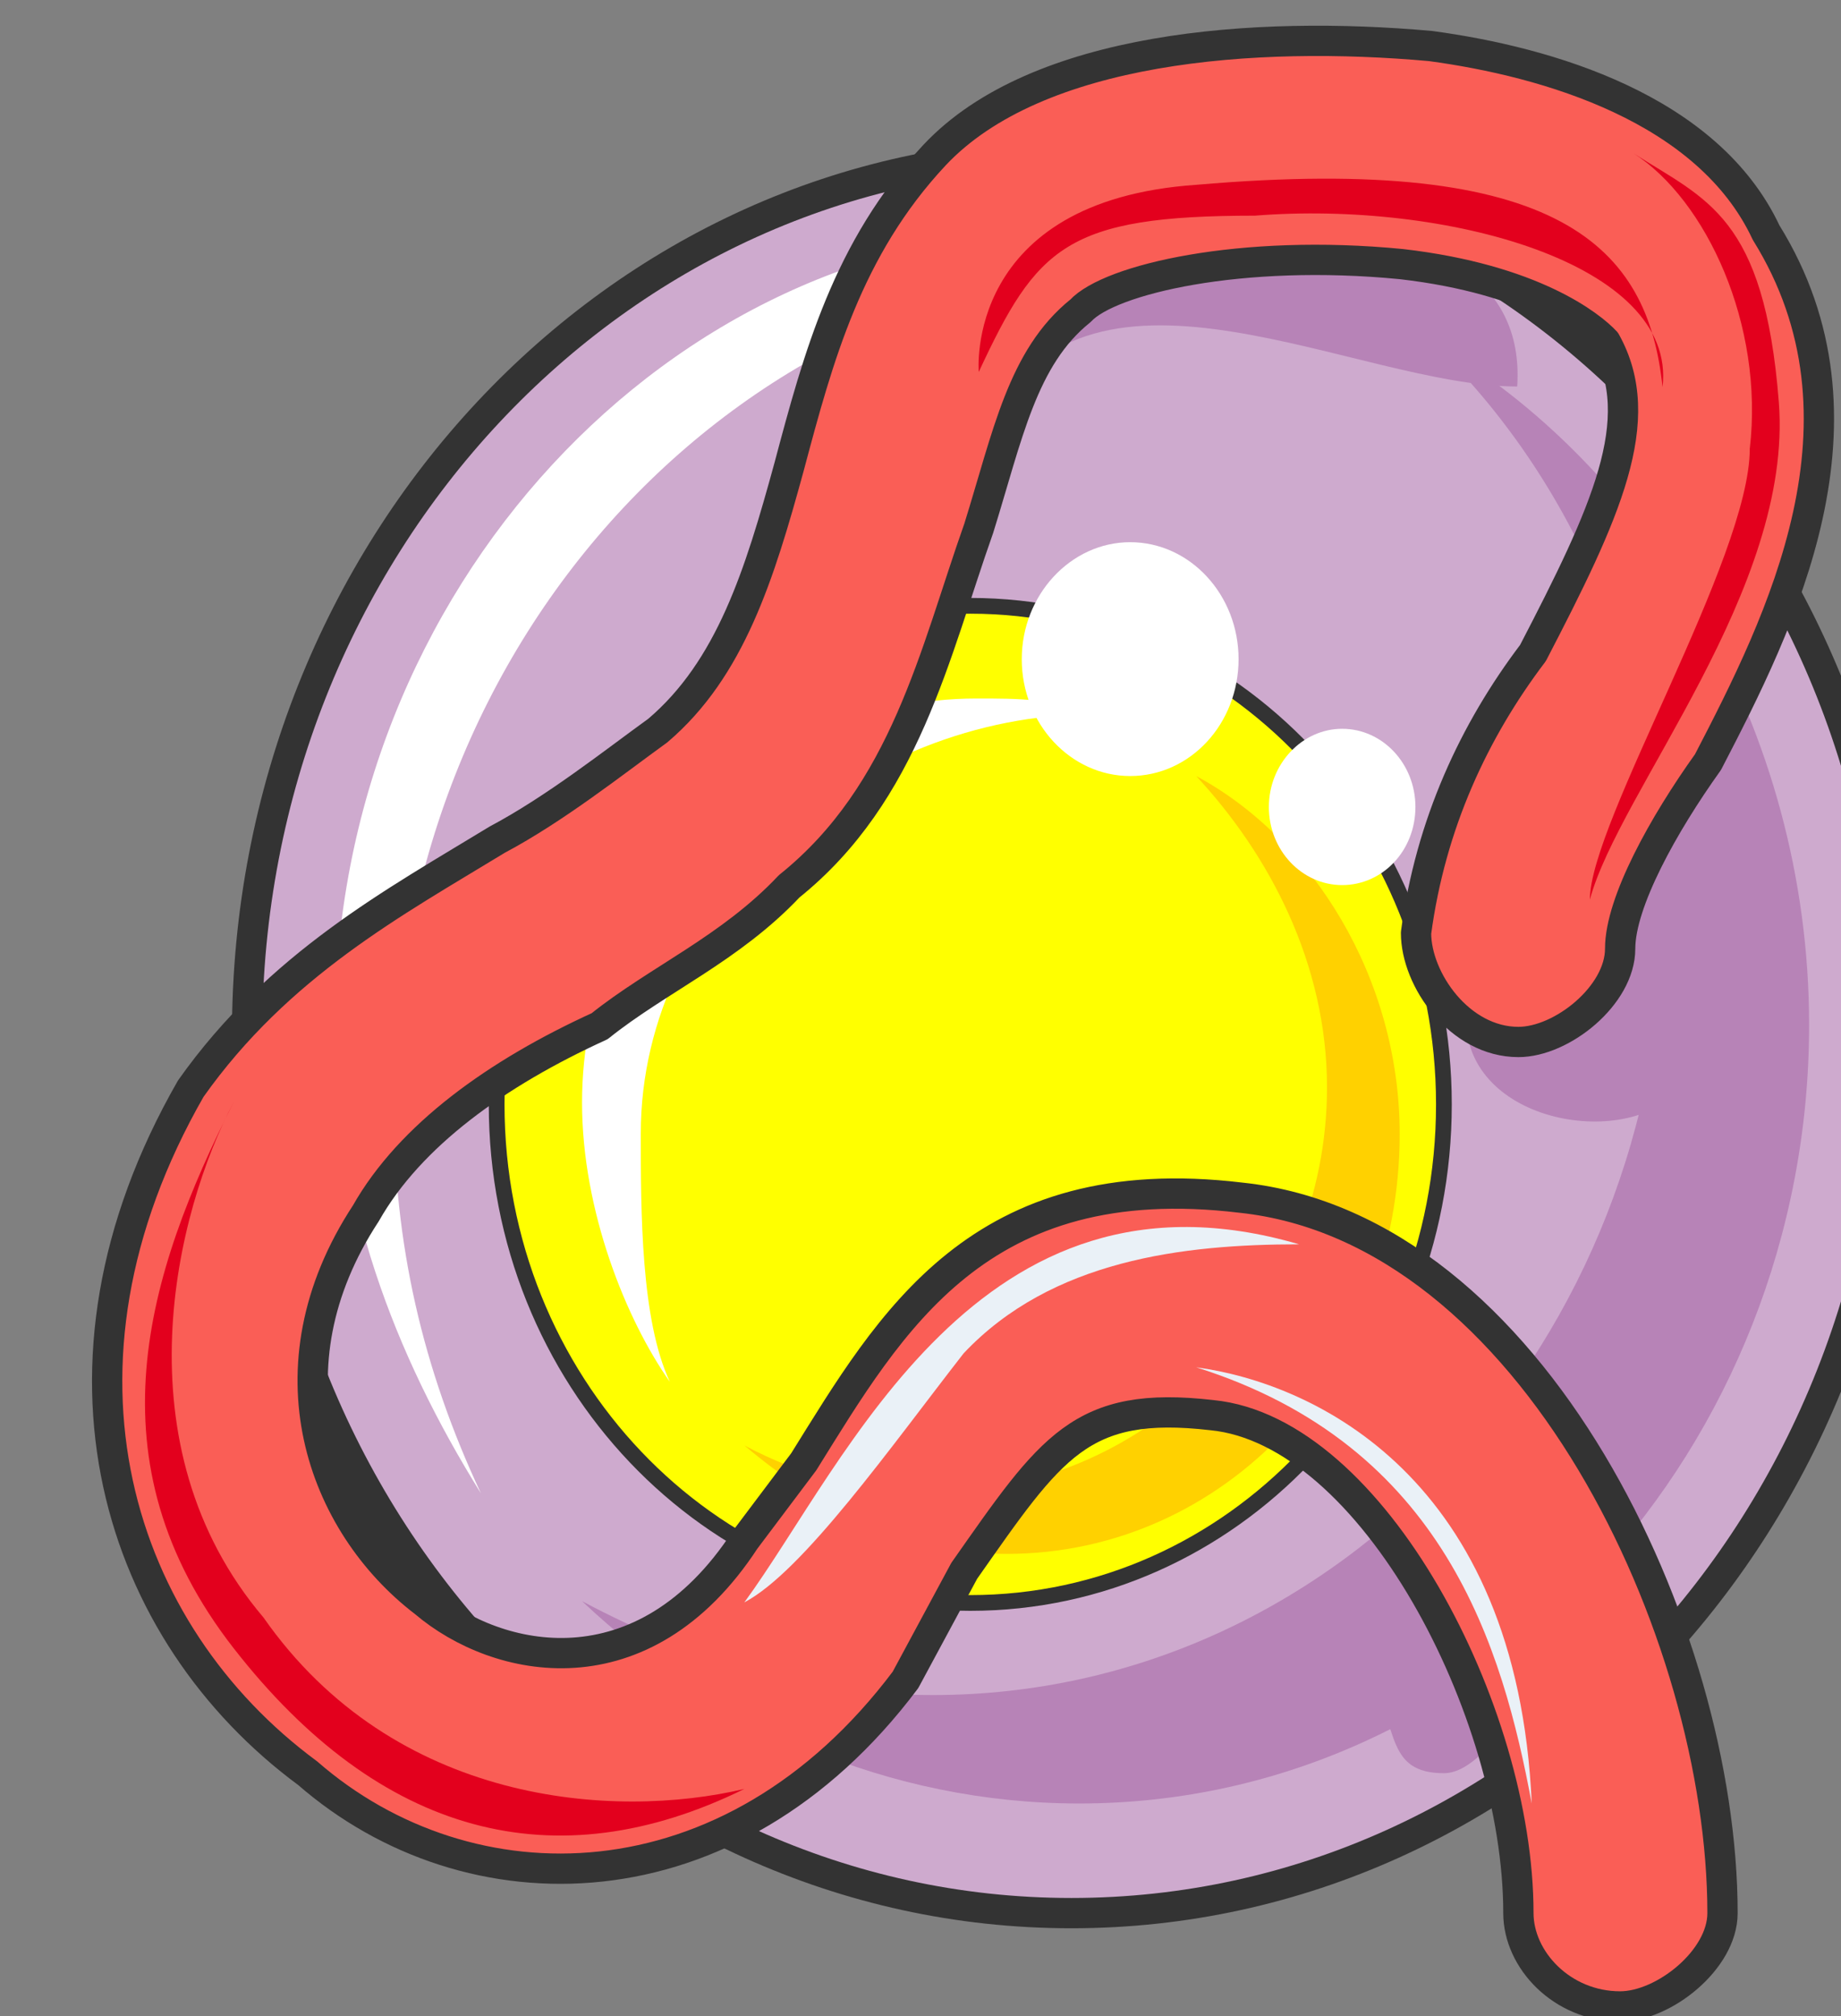
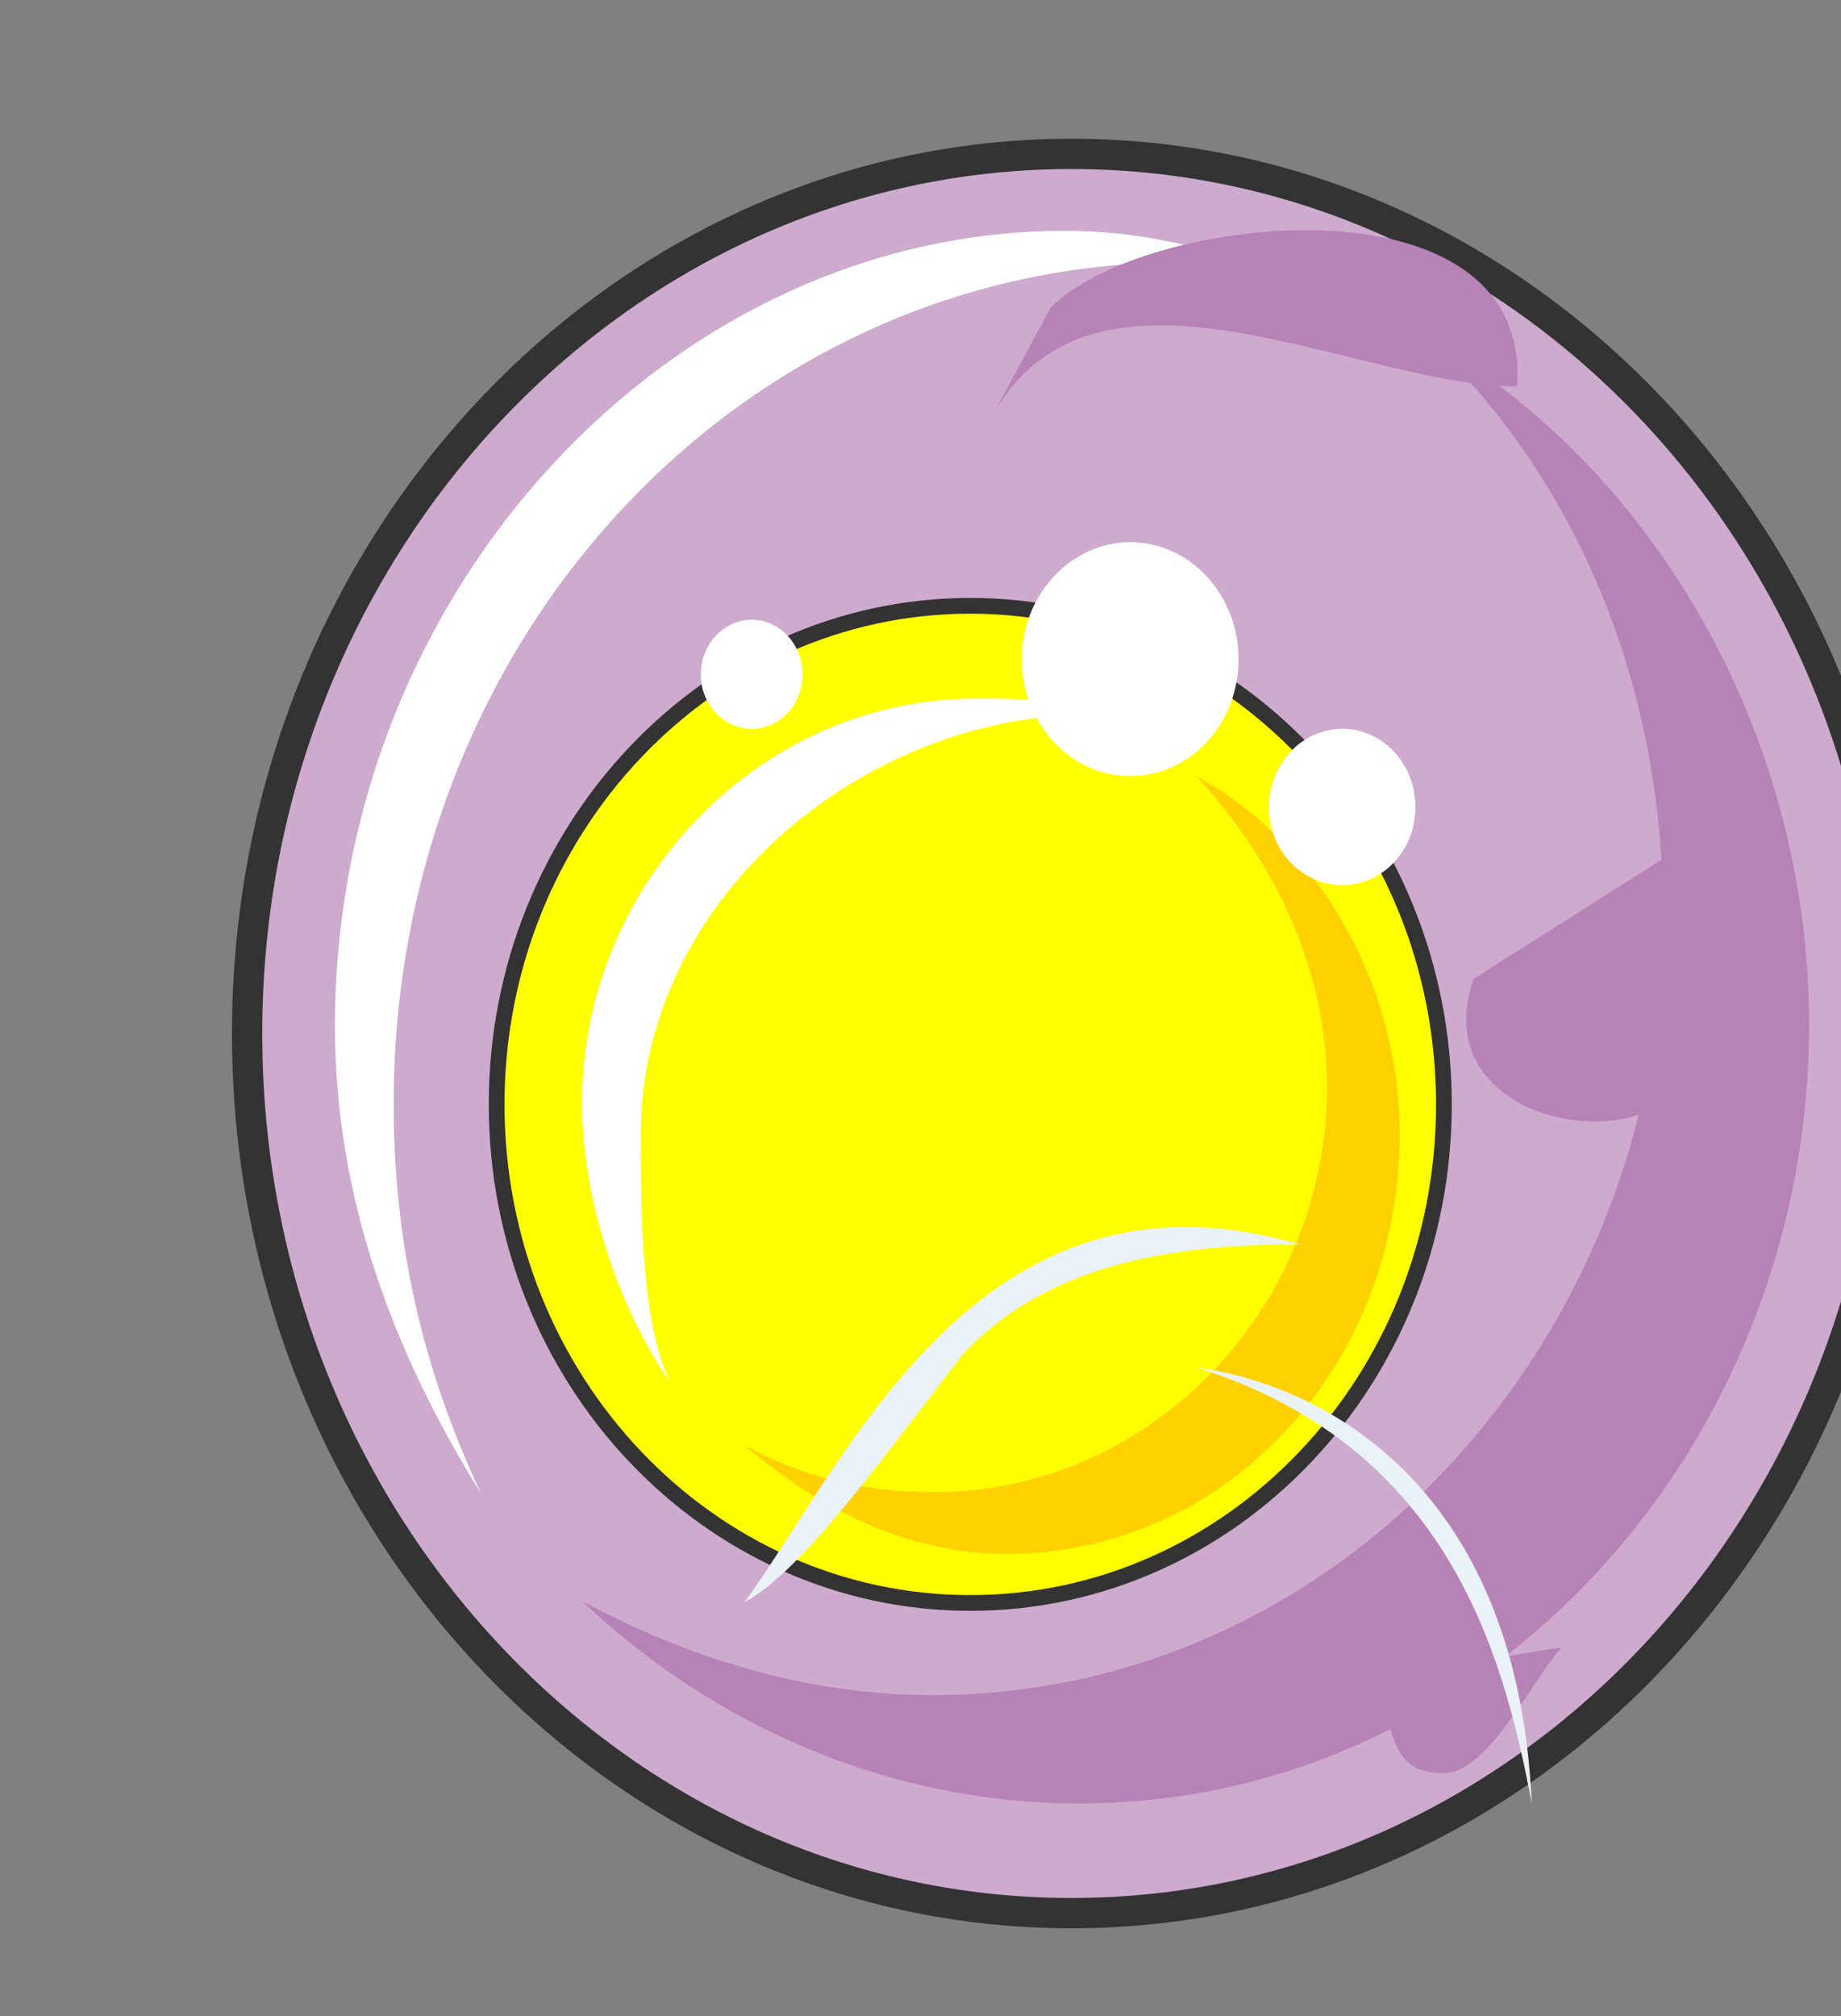
<svg xmlns="http://www.w3.org/2000/svg" version="1.0" viewBox="0 0 121.512 133.039">
  <rect x="0" y="0" width="121.512" height="133.039" fill="#808080" stroke="none" />
  <defs>
    <clipPath clipPathUnits="userSpaceOnUse" id="a">
      <path d="M5.357.96h121.366v133.119H5.357z" />
    </clipPath>
  </defs>
  <path d="M16.27 68.159c0-32.02 24.385-58.045 54.407-58.045 30.062 0 54.407 26.024 54.407 58.045 0 32.06-24.345 58.045-54.407 58.045-30.022 0-54.407-25.985-54.407-58.045z" fill="#ceaace" fill-rule="evenodd" />
  <path clip-path="url(#a)" d="M16.31 68.199c0-32.02 24.385-58.045 54.407-58.045 30.062 0 54.407 26.024 54.407 58.045 0 32.06-24.345 58.044-54.407 58.044-30.022 0-54.407-25.984-54.407-58.044" fill="none" stroke="#333" stroke-width="1.999" stroke-linecap="round" stroke-linejoin="round" />
  <path d="M32.74 72.836c0-18.15 14.032-32.9 31.261-32.9 17.27 0 31.261 14.75 31.261 32.9 0 18.189-13.991 32.9-31.26 32.9-17.23 0-31.262-14.711-31.262-32.9z" fill="#ff0" fill-rule="evenodd" />
  <path d="M25.984 72.836c0-30.861 23.106-55.526 52.009-55.526 1.919 0 4.797 0 6.716 1.039-4.797-2.079-9.595-3.118-14.432-3.118-25.984 0-48.17 23.665-48.17 52.488 0 11.313 3.877 21.587 9.634 30.821-3.838-8.195-5.757-16.43-5.757-25.704z" fill="#fff" fill-rule="evenodd" />
  <path d="M94.343 22.426c9.674 9.275 15.43 22.627 15.43 38.017 0 27.744-21.187 51.41-48.21 51.41-7.716 0-15.431-2.08-23.146-6.197 8.714 8.235 20.267 13.352 32.82 13.352 26.983 0 48.17-23.626 48.17-51.369 0-19.508-10.593-36.978-25.064-45.213z" fill="#b783b7" fill-rule="evenodd" />
  <path d="M42.294 74.795c0-15.351 14.472-27.664 29.862-27.664.96 0-.96 0 0 0-2.878-1.039-4.797-1.039-7.715-1.039-14.431 0-26.024 12.313-26.024 26.664 0 7.156 2.918 14.351 5.796 18.429-1.919-4.078-1.919-11.273-1.919-16.39z" fill="#fff" fill-rule="evenodd" />
  <path d="M78.952 51.209c4.797 5.157 8.635 12.352 8.635 20.548 0 14.39-11.513 26.703-25.944 26.703-4.797 0-8.635-1.039-12.513-3.078 4.837 4.078 10.594 7.156 17.31 7.156 14.431 0 25.944-12.313 25.944-27.703 0-10.274-5.757-19.509-13.432-23.626z" fill="#ffd100" fill-rule="evenodd" />
  <path d="M32.78 72.876c0-18.15 14.032-32.9 31.261-32.9 17.27 0 31.261 14.75 31.261 32.9 0 18.189-13.991 32.9-31.26 32.9-17.23 0-31.262-14.711-31.262-32.9" fill="none" stroke="#333" stroke-width="1.039" stroke-linecap="round" stroke-linejoin="round" />
  <path d="M67.44 43.494c0-4.238 3.237-7.716 7.155-7.716 3.957 0 7.155 3.478 7.155 7.716 0 4.277-3.198 7.715-7.155 7.715-3.918 0-7.156-3.438-7.156-7.715zm16.31 9.754c0-2.839 2.198-5.157 4.836-5.157 2.679 0 4.837 2.318 4.837 5.157 0 2.878-2.158 5.157-4.837 5.157-2.638 0-4.837-2.279-4.837-5.157zm-37.498-8.755c0-1.959 1.519-3.598 3.358-3.598 1.879 0 3.358 1.64 3.358 3.598 0 1.999-1.48 3.598-3.358 3.598-1.839 0-3.358-1.6-3.358-3.598z" fill="#fff" fill-rule="evenodd" />
  <path d="M97.261 64.6c-2.878 8.236 7.675 11.314 12.472 8.236 7.676-5.157 1.92-12.393 3.838-18.589zm-6.876 46.173c1.959 3.118 1 6.236 4.917 6.236 2.918 0 5.877-6.236 7.796-8.315zM65.44 27.543c6.756-12.352 24.106-2.038 34.7-2.038.959-14.432-25.026-11.314-30.822-5.157z" fill="#b783b7" fill-rule="evenodd" />
-   <path clip-path="url(#a)" d="M20.268 116.97c10.593 9.234 27.903 9.234 39.456-6.157l3.877-7.196c5.757-8.195 7.676-11.273 16.35-10.274 10.594 1.04 20.228 19.509 20.228 32.86 0 3.079 2.879 6.157 6.716 6.157 2.878 0 6.756-3.078 6.756-6.156 0-18.47-12.512-45.173-31.78-47.212-17.31-2.079-23.107 8.195-28.863 17.43l-3.878 5.156c-6.716 10.274-16.35 8.195-21.147 4.118-6.756-5.157-10.594-15.43-3.878-25.665 2.919-5.156 8.675-9.274 15.431-12.352 3.838-3.078 8.635-5.117 12.512-9.234 7.676-6.157 9.595-15.391 12.513-23.626 1.919-6.156 2.878-11.273 6.716-14.351 1.919-2.08 10.593-4.118 21.187-3.079 8.675 1 12.512 4.078 13.472 5.117 2.878 5.157 0 11.314-4.797 20.548-3.878 5.117-6.756 11.273-7.716 18.469 0 3.078 2.879 7.195 6.756 7.195 2.879 0 6.716-3.078 6.716-6.156s2.878-8.235 5.797-12.312c4.797-9.235 11.513-22.587 3.837-34.94-3.837-8.194-14.43-11.272-22.146-12.312-11.553-1.04-25.984 0-32.74 7.196-5.757 6.156-7.676 13.352-9.595 20.547-1.958 7.156-3.877 13.352-8.674 17.43-2.879 2.079-6.756 5.157-10.594 7.195-6.756 4.118-14.431 8.235-20.228 16.43-10.593 18.47-4.797 35.939 7.716 45.173z" fill="#fa5e56" fill-rule="evenodd" />
-   <path d="M15.43 72.716c-5.756 11.353-9.634 23.706 0 36.058 9.635 12.353 21.188 15.43 33.7 9.274-8.635 2.04-23.106 1.04-31.74-11.313-9.635-11.353-5.797-26.783-1.96-34.02zM64.6 24.545c3.839-8.235 5.757-10.314 18.23-10.314 12.512-.999 27.863 3.118 26.903 11.314-.959-9.235-6.715-15.431-30.74-13.352C63.6 13.232 64.6 24.545 64.6 24.545z" fill="#e3001d" fill-rule="evenodd" />
  <path d="M101.099 119.008c-1.92-10.274-5.757-23.626-22.147-28.783 7.715 1.04 21.187 7.196 22.147 28.783zM49.13 105.736c6.756-9.234 15.43-29.822 36.618-23.626-7.675 0-16.35 1.04-22.147 7.196-4.797 6.156-10.593 14.391-14.47 16.43z" fill="#eaf1f7" fill-rule="evenodd" />
-   <path d="M104.936 59.364c1.92-7.156 13.432-20.508 12.473-32.82-.96-12.313-4.797-13.352-9.594-16.43 4.797 3.078 8.634 11.313 7.675 19.508 0 7.196-10.554 24.625-10.554 29.742z" fill="#e3001d" fill-rule="evenodd" />
-   <path clip-path="url(#a)" d="M20.308 117.01c10.593 9.233 27.903 9.233 39.456-6.157l3.877-7.196c5.757-8.195 7.676-11.273 16.35-10.274 10.594 1.04 20.228 19.509 20.228 32.86 0 3.079 2.879 6.157 6.716 6.157 2.878 0 6.756-3.078 6.756-6.157 0-18.468-12.512-45.172-31.78-47.21-17.31-2.08-23.107 8.194-28.863 17.429l-3.878 5.156c-6.716 10.274-16.35 8.195-21.147 4.118-6.756-5.157-10.594-15.43-3.878-25.665 2.919-5.156 8.675-9.274 15.431-12.352 3.838-3.078 8.635-5.117 12.512-9.234 7.676-6.157 9.595-15.391 12.513-23.626 1.919-6.156 2.878-11.273 6.716-14.351 1.919-2.08 10.593-4.118 21.187-3.079 8.675 1 12.512 4.078 13.472 5.117 2.878 5.157 0 11.313-4.797 20.548-3.878 5.117-6.756 11.273-7.716 18.469 0 3.078 2.879 7.195 6.756 7.195 2.879 0 6.716-3.078 6.716-6.156s2.878-8.235 5.797-12.312c4.797-9.235 11.513-22.587 3.837-34.94-3.837-8.194-14.43-11.272-22.146-12.312-11.553-1.04-25.984 0-32.74 7.196-5.757 6.156-7.676 13.352-9.595 20.547-1.958 7.156-3.877 13.352-8.674 17.43-2.879 2.079-6.756 5.157-10.594 7.195-6.756 4.118-14.431 8.235-20.228 16.43C2 90.306 7.795 107.775 20.308 117.01" fill="none" stroke="#333" stroke-width="1.999" stroke-linecap="round" stroke-linejoin="round" />
</svg>